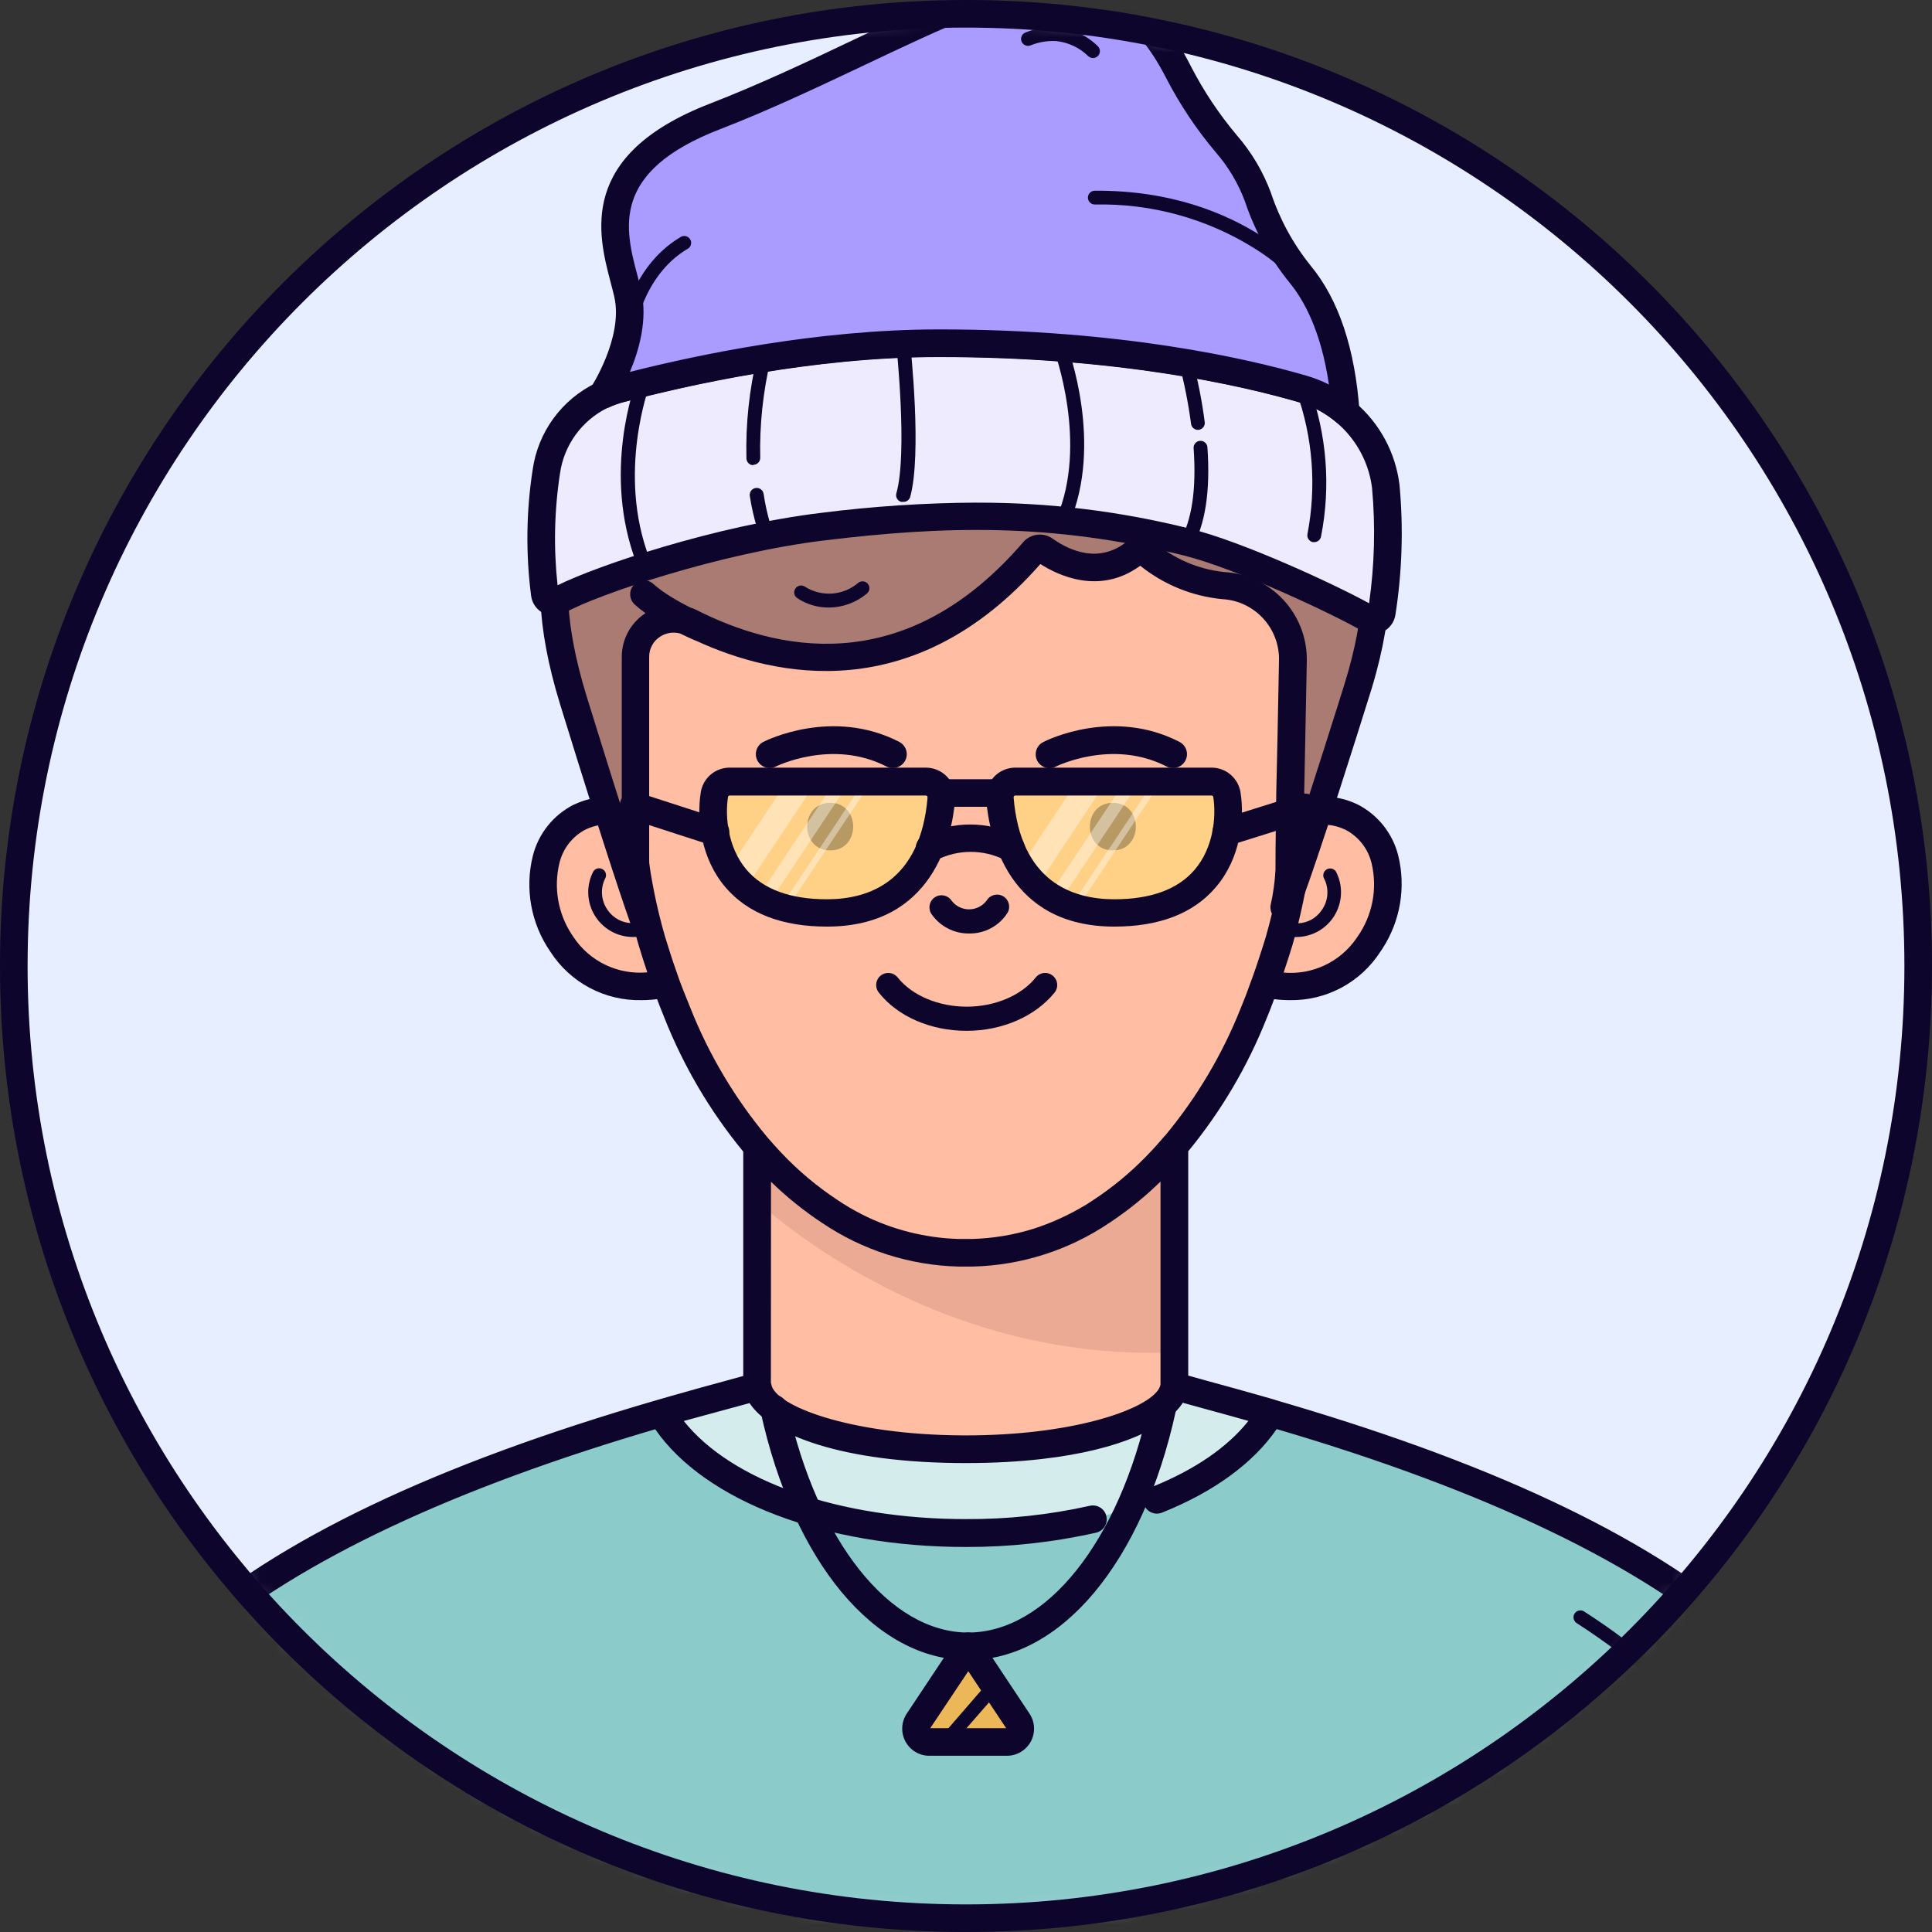
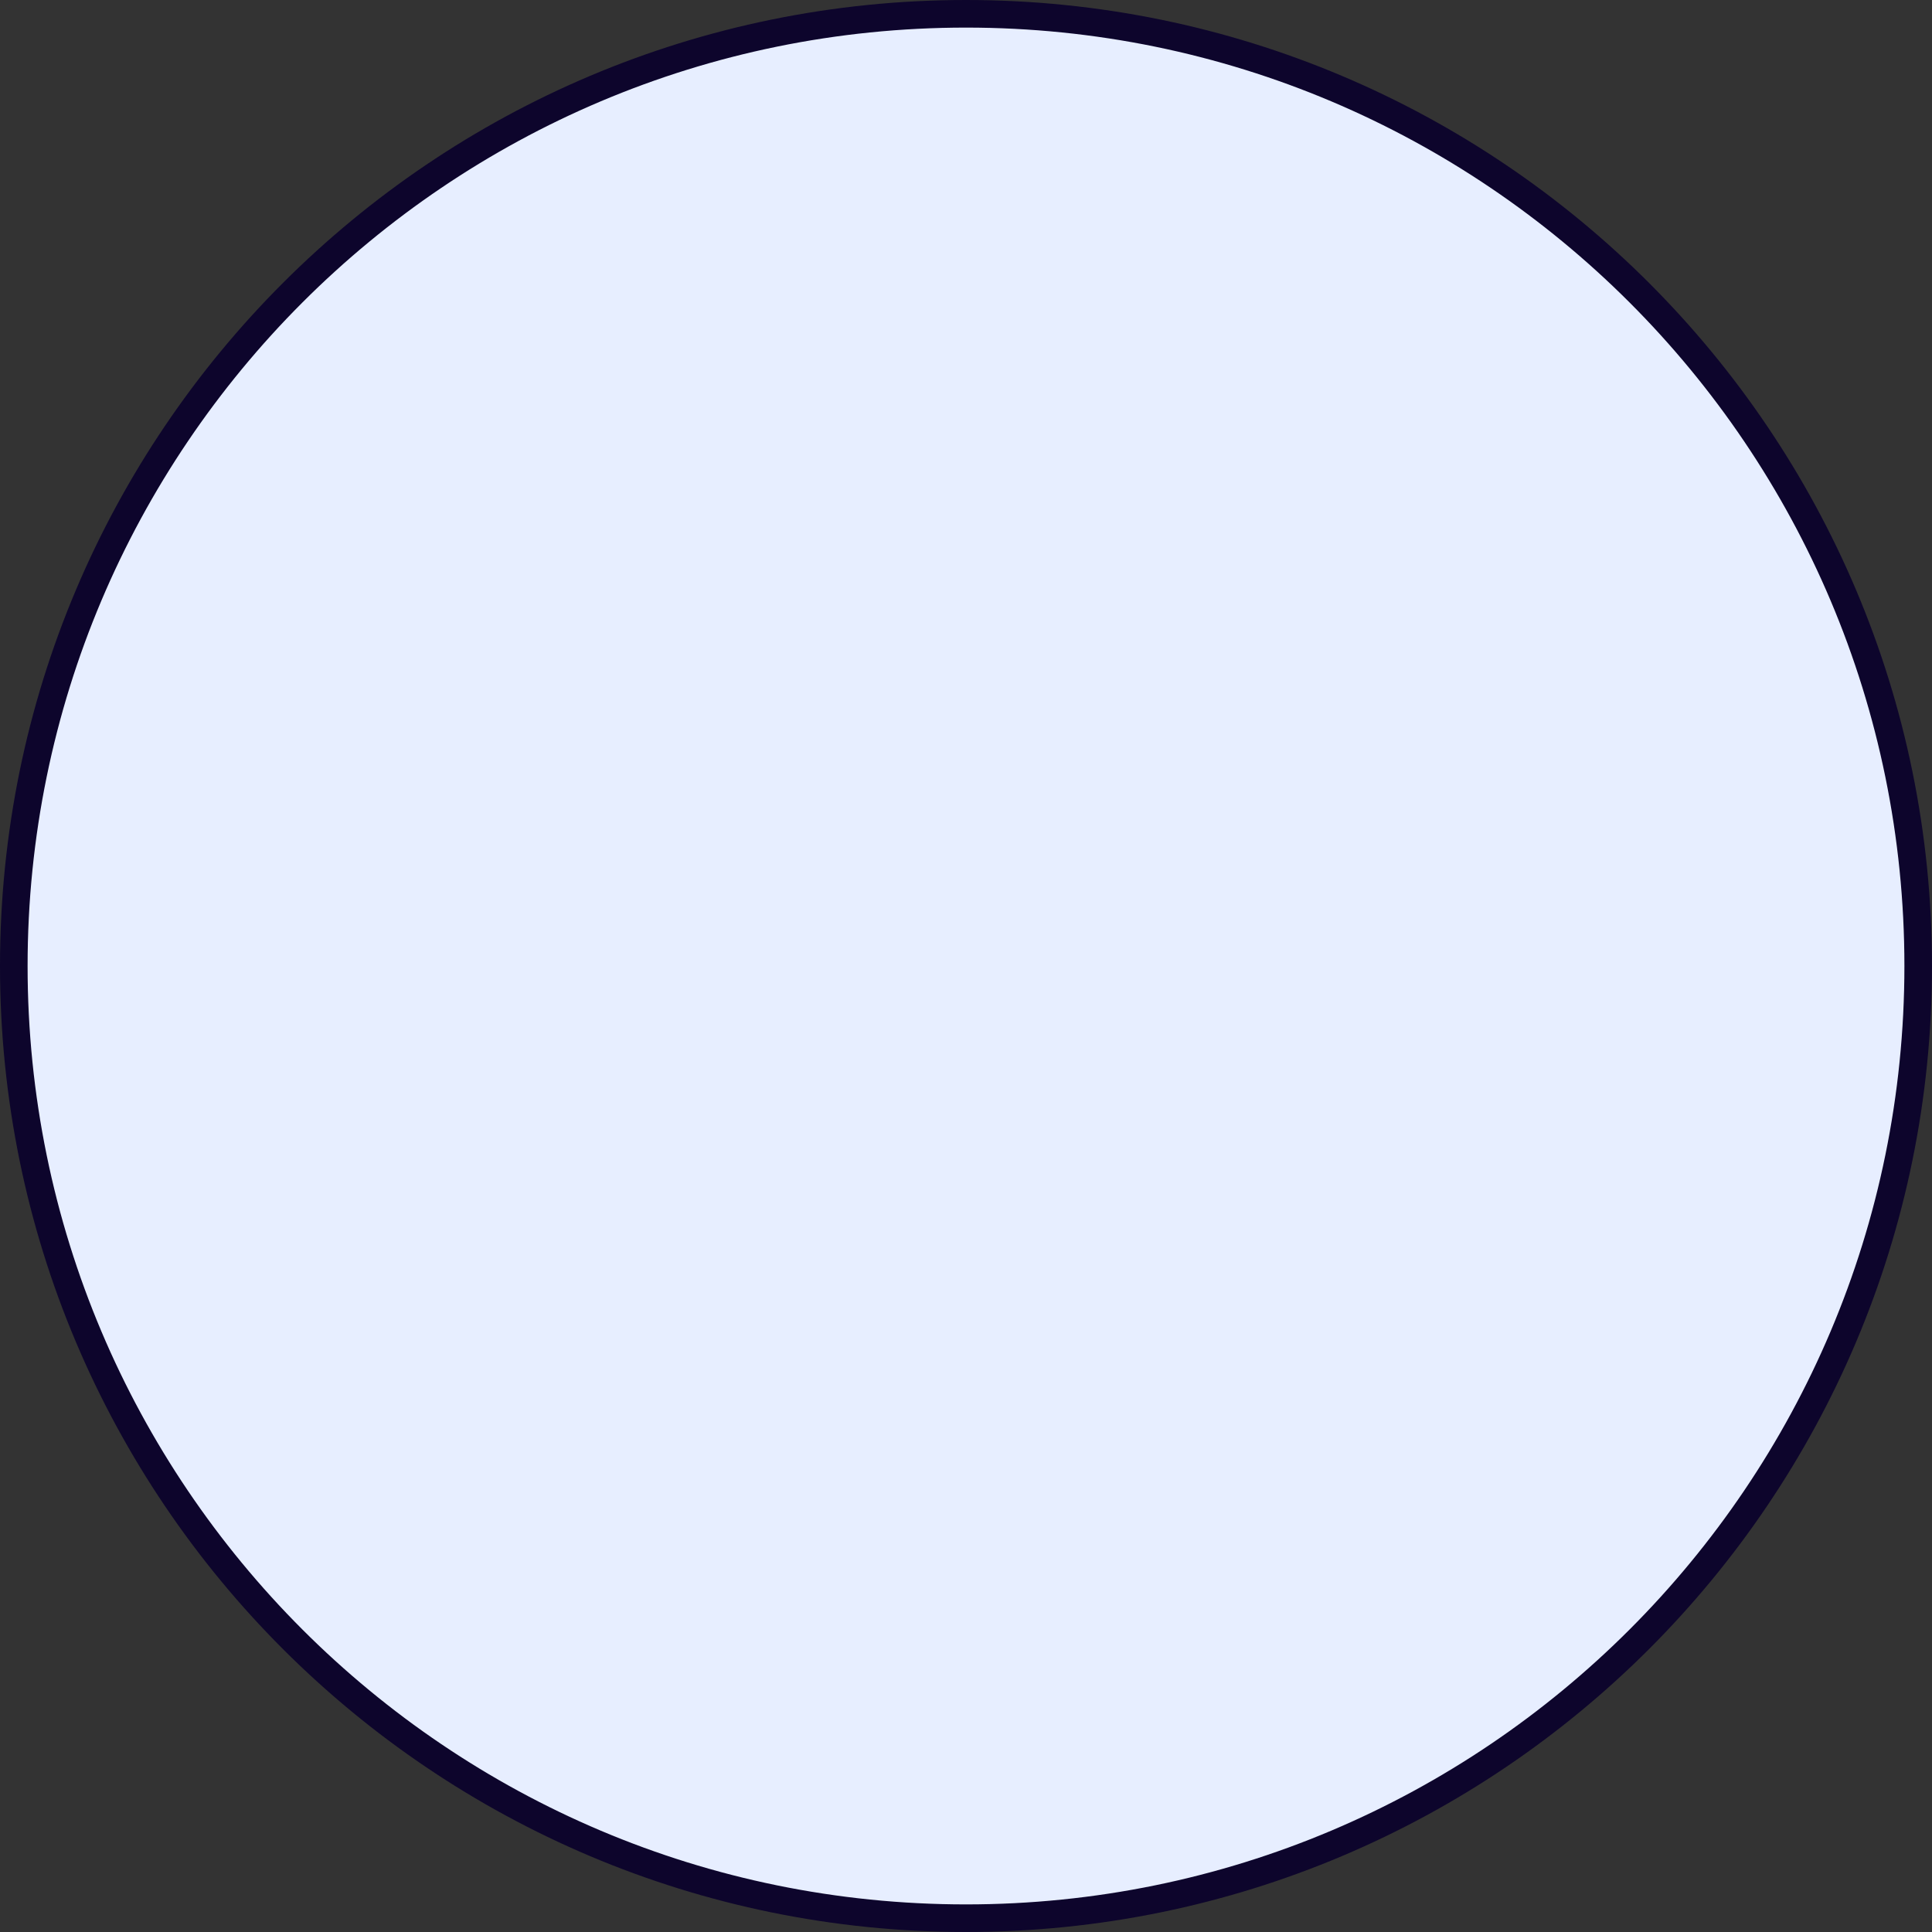
<svg xmlns="http://www.w3.org/2000/svg" width="130" height="130" viewBox="0 0 130 130" fill="none">
  <rect x="0" y="0" width="130" height="130" fill="#333333" stroke="none" />
  <path fill-rule="evenodd" clip-rule="evenodd" d="M65 129.071C100.386 129.071 129.072 100.386 129.072 65C129.072 29.614 100.386 0.929 65 0.929C29.614 0.929 0.929 29.614 0.929 65C0.929 100.386 29.614 129.071 65 129.071Z" fill="#E7EEFF" />
  <mask id="mask0" mask-type="alpha" maskUnits="userSpaceOnUse" x="0" y="0" width="130" height="130">
-     <path fill-rule="evenodd" clip-rule="evenodd" d="M65 129.071C100.386 129.071 129.072 100.386 129.072 65C129.072 29.614 100.386 0.929 65 0.929C29.614 0.929 0.929 29.614 0.929 65C0.929 100.386 29.614 129.071 65 129.071Z" fill="white" />
-   </mask>
+     </mask>
  <g mask="url(#mask0)">
    <path fill-rule="evenodd" clip-rule="evenodd" d="M87.552 54.752C87.859 51.345 88.319 41.554 84.379 35.128C79.564 27.323 71.662 25.044 64.981 25.15C58.295 25.044 50.393 27.323 45.578 35.128C41.609 41.572 42.082 51.401 42.389 54.781C42.387 54.82 42.387 54.858 42.389 54.897C42.454 55.57 42.51 55.96 42.51 55.96C42.513 56.012 42.52 56.064 42.527 56.116C42.537 56.194 42.547 56.272 42.547 56.35C42.584 56.703 42.626 57.051 42.667 57.39C42.91 59.393 43.314 61.372 43.874 63.31L44.195 64.327C44.395 64.958 44.608 65.576 44.822 66.184C44.975 66.592 45.133 67.006 45.286 67.405C45.361 67.611 45.439 67.799 45.517 67.989L45.518 67.99C45.528 68.015 45.539 68.04 45.549 68.064C45.557 68.084 45.566 68.104 45.574 68.125C46.87 71.404 48.685 74.453 50.95 77.155L50.973 77.182V93.293C51.34 95.657 57.473 97.514 64.999 97.514C72.526 97.514 78.659 95.647 79.026 93.293V77.122L79.049 77.095C81.296 74.409 83.097 71.381 84.383 68.125C84.431 68 84.478 67.885 84.525 67.771C84.575 67.65 84.624 67.531 84.671 67.405C84.805 67.066 84.936 66.717 85.066 66.369L85.067 66.368L85.136 66.184L85.141 66.168C87.402 66.681 90.363 66.194 92.118 63.514C94.421 60.004 93.381 56.137 90.921 54.967C89.868 54.46 88.66 54.383 87.552 54.752ZM78.041 78.218L78.082 78.175C78.103 78.154 78.123 78.133 78.142 78.112C78.113 78.146 78.084 78.18 78.055 78.213C76.878 79.461 75.56 80.567 74.127 81.51C72.892 82.347 71.554 83.005 70.153 83.471C71.549 83.005 72.882 82.349 74.113 81.515C75.546 80.571 76.864 79.465 78.041 78.218Z" fill="#FFBEA4" />
    <path d="M37.811 63.533C39.571 66.226 42.551 66.704 44.817 66.179C44.483 65.251 44.158 64.293 43.842 63.305C43.326 61.526 42.944 59.71 42.7 57.873C42.63 57.376 42.57 56.87 42.514 56.355C42.495 56.226 42.483 56.096 42.477 55.965C42.477 55.965 42.431 55.672 42.38 55.157C42.356 55.078 42.356 54.99 42.356 54.902C42.354 54.861 42.354 54.821 42.356 54.781C41.453 54.483 40.48 54.471 39.571 54.748C39.367 54.814 39.169 54.893 38.976 54.985C36.543 56.137 35.489 60.004 37.811 63.533Z" fill="#FFBEA4" />
    <g style="mix-blend-mode:multiply" opacity="0.15">
      <path fill-rule="evenodd" clip-rule="evenodd" d="M78.111 78.121V91.023C65.575 91.237 56.234 85.187 51.855 81.621V78.167L51.907 78.223C53.084 79.468 54.402 80.573 55.834 81.514C58.4 83.253 61.409 84.22 64.507 84.3H65.413C68.512 84.221 71.524 83.254 74.09 81.514C75.523 80.57 76.843 79.464 78.023 78.218L78.111 78.121Z" fill="#7C3830" />
    </g>
    <path d="M12.447 110.347C21.334 102.417 35.592 97.625 44.483 95.053L44.831 94.951C47.464 94.19 49.599 93.632 50.941 93.252C51.308 95.606 57.441 97.472 64.962 97.472C72.484 97.472 78.622 95.615 78.993 93.252H79.067C80.395 93.632 82.513 94.18 85.126 94.937L85.442 95.03C94.315 97.597 108.596 102.393 117.506 110.351C122.138 114.5 127.029 123.152 131.245 132.089H-1.302C2.915 123.143 7.809 114.481 12.447 110.347Z" fill="#8BCBC9" />
    <g style="mix-blend-mode:soft-light" opacity="0.4">
      <path d="M73.5 102.245C70.698 102.872 67.834 103.183 64.962 103.173C55.462 103.173 47.398 100.021 44.477 95.104L44.826 95.002C47.458 94.241 49.594 93.683 50.936 93.303V93.303C51.303 95.657 57.436 97.523 64.957 97.523C72.479 97.523 78.617 95.666 78.988 93.303H79.062C80.39 93.683 82.507 94.231 85.121 94.988L85.437 95.081C84.002 97.514 81.314 99.515 77.813 100.917" fill="white" />
    </g>
    <g style="mix-blend-mode:soft-light" opacity="0.4">
      <path d="M73.5 102.245C70.698 102.872 67.834 103.183 64.962 103.173C55.462 103.173 47.398 100.021 44.477 95.104L44.826 95.002C47.458 94.241 49.594 93.683 50.936 93.303V93.303C51.303 95.657 57.436 97.523 64.957 97.523C72.479 97.523 78.617 95.666 78.988 93.303H79.062C80.39 93.683 82.507 94.231 85.121 94.988L85.437 95.081C84.002 97.514 81.314 99.515 77.813 100.917" fill="white" />
    </g>
    <path fill-rule="evenodd" clip-rule="evenodd" d="M65.3 24.223L64.99 24.226C59.897 24.133 50.491 25.387 44.78 34.645C41.194 40.464 41.076 48.752 41.34 53.283L41.363 53.642C40.665 53.587 39.959 53.664 39.283 53.876C39.046 53.956 38.813 54.049 38.586 54.154C37.227 54.849 36.232 56.096 35.856 57.576C35.299 59.803 35.731 62.162 37.04 64.048C38.378 66.122 40.697 67.353 43.164 67.298L43.428 67.294C43.691 67.285 43.953 67.265 44.214 67.231L44.404 67.73C44.501 67.981 44.599 68.227 44.701 68.473C45.984 71.721 47.764 74.749 49.978 77.448L50.012 77.49V92.585L48.898 92.894C47.862 93.174 46.599 93.519 45.176 93.927L44.557 94.106L44.218 94.203C29.245 98.554 18.65 103.601 11.82 109.697C7.025 113.978 2.014 122.845 -2.321 132.089H132.309C125.661 117.941 120.831 112.092 118.151 109.697C111.458 103.721 101.153 98.733 86.693 94.462L85.864 94.219C85.834 94.206 85.803 94.195 85.772 94.185L85.438 94.087C84.608 93.85 83.829 93.63 83.108 93.43L81.356 92.95L79.954 92.561L79.954 77.467C82.173 74.768 83.957 71.738 85.243 68.487C85.345 68.24 85.447 67.995 85.54 67.744L85.732 67.231C86.076 67.275 86.423 67.297 86.77 67.298C89.243 67.346 91.562 66.104 92.894 64.02L93.004 63.857C94.225 61.997 94.617 59.708 94.078 57.543C93.701 56.068 92.709 54.825 91.353 54.131C91.065 53.994 90.767 53.881 90.461 53.792C89.846 53.626 89.211 53.567 88.582 53.616C88.871 49.168 88.835 40.609 85.164 34.645C79.567 25.572 70.435 24.191 65.3 24.223ZM70.144 98.168C75.434 97.558 78.539 96.014 79.588 94.389L80.869 94.742C81.445 94.899 82.079 95.072 82.769 95.264L84.003 95.61C82.601 97.379 80.391 98.897 77.526 100.049L77.454 100.078C77.174 100.208 76.974 100.471 76.927 100.78C76.876 101.115 77.011 101.451 77.279 101.657C77.548 101.864 77.908 101.907 78.218 101.771C81.69 100.376 84.328 98.448 85.904 96.16C100.05 100.314 110.484 105.333 116.916 111.076C121.05 114.767 125.439 122.255 129.332 130.232H0.649C4.532 122.276 8.927 114.766 13.069 111.076C19.352 105.477 29.457 100.558 43.149 96.45L44.088 96.171C47.436 101.006 55.519 104.093 64.986 104.093C67.933 104.101 70.872 103.779 73.747 103.132C74.247 103.017 74.56 102.52 74.445 102.02C74.331 101.52 73.834 101.207 73.334 101.321C70.598 101.932 67.802 102.232 65 102.217C56.475 102.217 49.223 99.659 46.01 95.615L50.437 94.411C51.803 96.5 56.559 98.447 64.986 98.447C66.892 98.447 68.611 98.347 70.144 98.168ZM74.624 82.299C71.908 84.129 68.724 85.144 65.45 85.224H64.47C61.204 85.137 58.031 84.119 55.324 82.29C54.09 81.477 52.936 80.548 51.879 79.517L51.871 93.034C51.884 93.073 51.894 93.113 51.902 93.154C52.123 94.568 57.105 96.541 64.746 96.584L64.976 96.585C72.032 96.585 76.884 94.942 77.901 93.566C78.004 93.425 78.067 93.287 78.088 93.154L78.088 79.505C77.026 80.544 75.866 81.48 74.624 82.299ZM64.559 26.079L65.281 26.072C70.02 26.057 78.443 27.311 83.566 35.611C87.281 41.64 86.924 51.002 86.655 54.305L86.621 54.693V54.744L87.495 54.818H87.395L86.621 54.795C86.577 55.261 86.535 55.58 86.516 55.726L86.516 55.727C86.514 55.745 86.512 55.76 86.51 55.772C86.507 55.797 86.505 55.812 86.505 55.816V55.881C86.502 55.923 86.497 55.965 86.492 56.007C86.482 56.08 86.473 56.156 86.473 56.239C86.246 58.536 85.812 60.807 85.177 63.027C84.885 63.983 84.574 64.939 84.249 65.84L84.133 66.151C84.077 66.314 84.013 66.488 83.952 66.65L83.789 67.08C83.701 67.312 83.608 67.544 83.511 67.776C82.261 70.941 80.512 73.885 78.329 76.496L78.401 76.407C78.388 76.419 78.376 76.431 78.363 76.444C78.348 76.459 78.334 76.475 78.32 76.491C77.976 76.895 77.661 77.252 77.345 77.577L77.083 77.851C76.024 78.934 74.851 79.901 73.584 80.734L73.364 80.881L73.14 81.025C71.854 81.808 70.628 82.332 69.534 82.683C68.204 83.096 66.818 83.328 65.413 83.367H64.507C62.23 83.302 60.005 82.732 57.988 81.708C57.423 81.42 56.874 81.097 56.345 80.739C54.975 79.834 53.713 78.775 52.585 77.582C52.301 77.28 51.995 76.946 51.656 76.551C49.455 73.923 47.691 70.957 46.433 67.767C46.34 67.54 46.247 67.312 46.154 67.075C45.992 66.68 45.834 66.272 45.69 65.877L45.651 65.765L45.651 65.765L45.65 65.764L45.65 65.762C45.65 65.761 45.649 65.761 45.649 65.76C45.528 65.412 45.405 65.062 45.286 64.708L45.072 64.053C44.966 63.718 44.859 63.384 44.757 63.05C44.209 61.161 43.814 59.231 43.573 57.279C43.531 56.944 43.489 56.601 43.452 56.253C43.42 56.132 43.42 56.016 43.42 55.895C43.422 55.873 43.422 55.852 43.42 55.83L43.313 54.916L43.313 54.79C43.313 54.719 43.305 54.648 43.288 54.582C43.021 51.553 42.532 41.82 46.354 35.62C51.429 27.388 59.749 26.079 64.559 26.079ZM88.567 55.518L88.432 55.54L88.383 55.956L88.367 56.062C88.353 56.145 88.347 56.242 88.341 56.337L88.338 56.381C88.337 56.399 88.336 56.416 88.335 56.434C88.146 58.354 87.819 60.257 87.357 62.128C87.981 62.1 88.564 61.782 88.924 61.258C89.371 60.645 89.445 59.837 89.115 59.154C88.975 58.939 89.036 58.651 89.252 58.511C89.467 58.372 89.755 58.433 89.895 58.648C90.376 59.574 90.343 60.683 89.809 61.58C89.275 62.476 88.315 63.032 87.271 63.05C87.22 63.053 87.168 63.055 87.116 63.055L86.97 63.579C86.778 64.206 86.579 64.829 86.373 65.443C88.294 65.614 90.156 64.741 91.253 63.162L91.339 63.036C92.353 61.598 92.7 59.793 92.29 58.082C92.058 57.12 91.424 56.303 90.549 55.84C90.357 55.746 90.156 55.67 89.95 55.612C89.55 55.5 89.134 55.463 88.722 55.5L88.567 55.518ZM39.859 55.635C40.195 55.528 40.546 55.473 40.895 55.472L41.043 55.474C41.197 55.479 41.35 55.494 41.502 55.519L41.539 55.842C41.548 55.911 41.556 55.967 41.564 56.01L41.575 56.13C41.576 56.141 41.578 56.153 41.579 56.164C41.582 56.188 41.586 56.212 41.589 56.236C41.599 56.311 41.609 56.382 41.609 56.443C41.665 56.958 41.725 57.465 41.795 57.961C41.792 57.974 41.792 57.986 41.795 57.998C41.976 59.385 42.236 60.76 42.573 62.116C41.907 62.121 41.277 61.797 40.894 61.244C40.452 60.63 40.379 59.824 40.704 59.141C40.843 58.926 40.782 58.64 40.569 58.5C40.466 58.432 40.339 58.407 40.218 58.433C40.097 58.458 39.991 58.531 39.924 58.635C39.437 59.566 39.47 60.682 40.01 61.584C40.55 62.485 41.52 63.04 42.57 63.05C42.652 63.051 42.733 63.048 42.815 63.042L42.815 63.041L42.876 63.036C42.856 63.038 42.835 63.04 42.815 63.042C42.864 63.218 42.913 63.394 42.965 63.57C43.155 64.201 43.35 64.819 43.554 65.427C41.577 65.611 39.661 64.687 38.572 63.027L38.474 62.881C37.544 61.463 37.242 59.721 37.644 58.068C37.876 57.102 38.514 56.282 39.394 55.821C39.545 55.749 39.7 55.687 39.859 55.635Z" fill="#0D052C" />
    <path fill-rule="evenodd" clip-rule="evenodd" d="M112.018 112.533C110.317 111.031 108.504 109.66 106.595 108.434C106.456 108.343 106.279 108.334 106.131 108.41C105.983 108.485 105.886 108.634 105.878 108.8C105.869 108.965 105.95 109.123 106.089 109.214C107.958 110.415 109.734 111.756 111.4 113.225C111.484 113.302 111.593 113.344 111.707 113.346C111.84 113.346 111.967 113.288 112.055 113.188C112.225 112.997 112.209 112.704 112.018 112.533ZM42.876 63.036C42.856 63.038 42.835 63.04 42.815 63.042L42.815 63.041L42.876 63.036Z" fill="#0D052C" />
    <path d="M65.143 111.703C58.885 111.703 53.402 105.138 51.178 94.988C51.069 94.487 51.387 93.992 51.888 93.883C52.389 93.774 52.884 94.092 52.993 94.594C54.989 103.717 59.874 109.85 65.143 109.85C70.413 109.85 75.297 103.717 77.294 94.594C77.403 94.092 77.897 93.774 78.399 93.883C78.9 93.992 79.218 94.487 79.109 94.988C76.885 105.138 71.388 111.703 65.143 111.703Z" fill="#0D052C" />
    <path fill-rule="evenodd" clip-rule="evenodd" d="M67.758 117.214H62.53C62.2 117.213 61.897 117.031 61.742 116.739C61.587 116.448 61.604 116.096 61.787 115.821L65.144 110.77L68.501 115.821C68.687 116.095 68.706 116.45 68.55 116.742C68.394 117.034 68.089 117.216 67.758 117.214V117.214Z" fill="#EBB759" />
    <path fill-rule="evenodd" clip-rule="evenodd" d="M60.925 117.18C61.242 117.772 61.858 118.141 62.53 118.142H67.757C68.429 118.141 69.045 117.772 69.363 117.18C69.68 116.588 69.646 115.87 69.276 115.31L65.919 110.259C65.747 109.998 65.456 109.841 65.144 109.841C64.831 109.841 64.54 109.998 64.368 110.259L61.011 115.31C60.641 115.87 60.607 116.588 60.925 117.18ZM67.702 116.285H62.595L65.153 112.45L67.702 116.285Z" fill="#0D052C" />
    <path d="M64.112 116.661L66.921 113.444Z" fill="#F9F9F9" />
    <path d="M64.113 117.126C64 117.125 63.891 117.084 63.806 117.009C63.613 116.841 63.592 116.548 63.76 116.355L66.546 113.137C66.715 112.944 67.009 112.924 67.203 113.093C67.396 113.262 67.416 113.557 67.247 113.75L64.438 116.968C64.355 117.062 64.238 117.119 64.113 117.126Z" fill="#0D052C" />
    <path fill-rule="evenodd" clip-rule="evenodd" d="M91.325 46.35C87.328 59.118 86.441 61.063 86.441 61.063H86.418C86.605 60.233 86.72 59.388 86.761 58.538C86.761 58.162 86.761 56.806 86.794 55C86.822 52.994 86.915 48.741 86.998 44.41C87.032 41.751 84.963 39.539 82.309 39.395C80.384 39.199 78.564 38.421 77.09 37.167C76.885 36.999 76.59 36.999 76.385 37.167C73.882 39.186 71.278 37.71 70.27 37.009C70.035 36.844 69.714 36.884 69.527 37.102C61.17 46.852 51.959 44.67 46.503 41.926C45.707 41.519 44.756 41.555 43.993 42.021C43.23 42.487 42.763 43.316 42.761 44.21V57.823C42.765 59.267 42.977 60.702 43.392 62.085C43.012 61.036 41.795 57.53 38.583 47.126C35.23 36.257 39.321 33.132 40.375 32.529C40.52 32.448 40.62 32.303 40.644 32.139C40.987 29.715 44.182 12.128 64.049 18.874C64.617 19.066 65.24 19.002 65.757 18.697C68.687 16.933 78.975 11.798 83.117 23.61C83.24 23.965 83.582 24.197 83.957 24.181C85.35 24.12 88.646 24.561 88.567 30.031C88.565 30.294 88.698 30.54 88.92 30.681C90.271 31.563 94.747 35.416 91.325 46.35Z" fill="#A97B73" />
    <path fill-rule="evenodd" clip-rule="evenodd" d="M77.407 15.698C80.364 16.766 82.574 19.306 83.967 23.252C85.352 23.181 86.707 23.67 87.728 24.608C88.912 25.764 89.506 27.561 89.487 29.956L89.64 30.061C91.363 31.283 95.566 35.526 92.308 46.29L92.203 46.629L91.309 49.472C88.098 59.626 87.321 61.377 87.287 61.453C87.135 61.786 86.802 61.998 86.437 61.997C86.151 61.997 85.88 61.87 85.699 61.648C85.517 61.43 85.445 61.141 85.504 60.864C85.675 60.1 85.782 59.324 85.824 58.542L85.83 57.037C85.835 56.481 85.843 55.797 85.857 55L85.857 54.732C85.862 53.879 85.89 52.697 85.922 51.317L85.922 51.316C85.937 50.664 85.953 49.966 85.968 49.238L86.061 44.405C86.091 42.237 84.405 40.431 82.24 40.315C80.221 40.12 78.304 39.339 76.724 38.067C73.985 40.078 71.153 38.694 70.006 37.951C61.51 47.61 52.142 45.56 46.845 43.118L46.813 43.107L46.702 43.062C46.551 42.998 46.205 42.845 45.761 42.626C45.323 42.507 44.85 42.572 44.456 42.817C43.968 43.11 43.673 43.641 43.681 44.21V57.823C43.684 59.177 43.885 60.523 44.275 61.82C44.419 62.301 44.153 62.81 43.676 62.967C43.584 62.999 43.486 63.016 43.388 63.018C43.026 63.017 42.7 62.805 42.55 62.481L42.52 62.41C42.143 61.38 40.934 57.903 37.788 47.715L37.692 47.404C34.312 36.447 38.207 32.793 39.748 31.823L39.781 31.621C40.154 29.412 41.8 22.208 47.697 18.563C52.019 15.907 57.619 15.717 64.342 17.996C64.65 18.103 64.989 18.069 65.27 17.903L65.621 17.697C67.883 16.397 72.876 14.066 77.407 15.698ZM66.24 19.496C65.489 19.943 64.579 20.038 63.752 19.756C57.577 17.657 52.507 17.792 48.681 20.146C43.049 23.61 41.768 30.852 41.568 32.273C41.512 32.694 41.273 33.067 40.917 33.294L40.761 33.389C39.836 33.977 36.394 36.863 39.474 46.856L40.907 51.463C41.248 52.551 41.557 53.532 41.838 54.415V44.201C41.836 43.01 42.439 41.903 43.435 41.258C43.179 41.074 42.935 40.881 42.715 40.681C42.331 40.338 42.297 39.747 42.641 39.363C42.984 38.978 43.575 38.945 43.959 39.288C44.645 39.909 45.663 40.483 46.431 40.87C46.563 40.913 46.692 40.964 46.819 41.023L47.291 41.256C52.997 44.016 61.251 45.316 68.845 36.484C69.345 35.905 70.203 35.801 70.828 36.243L70.95 36.328C72.025 37.058 73.974 37.934 75.828 36.438C76.09 36.24 76.41 36.134 76.738 36.136C77.077 36.138 77.405 36.256 77.667 36.47C78.991 37.602 80.628 38.307 82.361 38.49C85.514 38.661 87.971 41.289 87.932 44.447L87.758 53.334C87.749 53.799 87.742 54.22 87.737 54.587L88.215 53.121C88.723 51.554 89.324 49.674 90.032 47.422L90.448 46.095C93.565 36.142 89.936 32.536 88.542 31.566L88.419 31.484C87.927 31.169 87.633 30.62 87.644 30.035C87.672 28.132 87.268 26.757 86.446 25.959C85.871 25.439 85.132 25.145 84.365 25.123L84.384 25.122L84.364 25.123L84.365 25.123C83.313 25.194 82.287 25.474 81.344 25.945C81.224 25.998 81.094 26.025 80.963 26.024C80.527 26.022 80.151 25.716 80.059 25.29C79.968 24.864 80.185 24.431 80.582 24.25C81.157 23.992 81.682 23.801 82.147 23.659C80.943 20.396 79.145 18.31 76.789 17.444C72.759 15.995 68.07 18.372 66.24 19.496ZM58.338 39.934C58.529 39.771 58.556 39.486 58.399 39.29C58.242 39.095 57.959 39.059 57.758 39.209C56.753 40.079 55.299 40.19 54.174 39.483L54.124 39.453C53.921 39.343 53.663 39.4 53.526 39.593C53.377 39.801 53.426 40.092 53.635 40.24C54.269 40.662 55.014 40.885 55.776 40.881C56.714 40.874 57.621 40.539 58.338 39.934ZM84.649 35.147C84.811 35.347 84.78 35.64 84.58 35.802C84.016 36.278 83.303 36.541 82.565 36.544C81.962 36.547 81.373 36.37 80.87 36.038C80.719 35.949 80.632 35.782 80.644 35.607C80.656 35.432 80.765 35.279 80.927 35.211C81.089 35.143 81.275 35.172 81.409 35.286C82.225 35.786 83.27 35.702 83.995 35.077C84.195 34.916 84.488 34.947 84.649 35.147ZM64.662 28.099C63.701 28.879 62.684 28.373 62.164 28.002C61.85 27.783 61.421 27.837 61.17 28.127C60.126 29.32 59.16 29.891 56.992 29.427C56.736 29.374 56.485 29.54 56.432 29.796C56.38 30.052 56.545 30.303 56.802 30.356C57.309 30.468 57.828 30.527 58.348 30.532C59.689 30.55 60.958 29.927 61.765 28.856C62.359 29.237 63.854 29.961 65.247 28.823C65.376 28.719 65.44 28.553 65.414 28.389C65.388 28.225 65.277 28.087 65.122 28.027C64.967 27.967 64.791 27.995 64.662 28.099ZM51.629 23.452C51.886 23.471 52.078 23.694 52.059 23.951C52.04 24.207 51.816 24.399 51.56 24.38C50.232 24.357 49.044 25.202 48.63 26.465C48.562 26.647 48.388 26.767 48.194 26.767C48.14 26.767 48.087 26.757 48.036 26.739C47.795 26.651 47.67 26.386 47.757 26.145C48.304 24.485 49.883 23.387 51.629 23.452ZM78.228 22.672C78.466 22.579 78.585 22.311 78.493 22.073C77.796 20.472 76.124 19.526 74.393 19.751C74.271 19.764 74.158 19.825 74.081 19.921C74.003 20.017 73.967 20.14 73.98 20.262C74.007 20.515 74.233 20.7 74.486 20.675C75.802 20.507 77.074 21.212 77.629 22.416C77.698 22.595 77.87 22.713 78.061 22.713C78.119 22.711 78.176 22.697 78.228 22.672Z" fill="#0D052C" />
    <path d="M65.042 69.362C62.628 69.362 60.399 68.401 59.132 66.786C58.951 66.558 58.905 66.252 59.012 65.982C59.118 65.712 59.361 65.519 59.648 65.476C59.935 65.433 60.223 65.546 60.404 65.773C61.37 66.985 63.148 67.737 65.047 67.737C66.946 67.737 68.724 66.985 69.69 65.773C69.871 65.546 70.159 65.433 70.446 65.476C70.733 65.519 70.976 65.712 71.082 65.982C71.189 66.252 71.143 66.558 70.962 66.786C69.671 68.378 67.461 69.362 65.042 69.362Z" fill="#0D052C" />
    <path d="M65.21 62.812C64.196 62.825 63.242 62.33 62.67 61.493C62.427 61.116 62.535 60.613 62.912 60.37C63.289 60.126 63.792 60.234 64.035 60.611C64.318 60.979 64.757 61.192 65.22 61.188C65.684 61.183 66.118 60.961 66.394 60.588C66.627 60.203 67.128 60.081 67.513 60.314C67.897 60.547 68.02 61.048 67.787 61.433C67.225 62.308 66.25 62.83 65.21 62.812V62.812Z" fill="#0D052C" />
    <path d="M55.861 57.223C57.922 57.223 57.927 54.02 55.861 54.02C53.795 54.02 53.795 57.223 55.861 57.223Z" fill="#0D052C" />
    <path d="M74.883 57.223C76.94 57.223 76.944 54.02 74.883 54.02C72.821 54.02 72.817 57.223 74.883 57.223Z" fill="#0D052C" />
    <path d="M60.069 51.675C59.921 51.676 59.774 51.641 59.642 51.573C55.988 49.693 52.214 51.573 52.214 51.573C51.757 51.808 51.197 51.628 50.962 51.172C50.728 50.715 50.907 50.155 51.364 49.92C51.55 49.827 56.007 47.599 60.51 49.92C60.892 50.116 61.09 50.547 60.99 50.964C60.889 51.381 60.517 51.675 60.088 51.675H60.069Z" fill="#0D052C" />
-     <path d="M78.915 51.675C78.768 51.675 78.623 51.64 78.493 51.573C74.834 49.693 71.064 51.573 71.064 51.573C70.767 51.736 70.406 51.725 70.12 51.544C69.834 51.362 69.67 51.04 69.69 50.703C69.711 50.365 69.913 50.065 70.219 49.92C70.405 49.823 74.862 47.599 79.365 49.92C79.752 50.118 79.95 50.557 79.842 50.978C79.734 51.398 79.349 51.688 78.915 51.675Z" fill="#0D052C" />
    <g opacity="0.7">
      <path fill-rule="evenodd" clip-rule="evenodd" d="M63.342 53.718C63.137 56.104 62.032 61.425 55.644 61.425C54.74 61.435 53.839 61.334 52.96 61.123C52.818 61.089 52.678 61.052 52.542 61.012C52.28 60.933 52.022 60.839 51.772 60.729C51.515 60.621 51.265 60.497 51.024 60.357C50.723 60.182 50.439 59.98 50.174 59.754C49.733 59.383 49.353 58.946 49.046 58.458V58.458C48.153 56.963 47.807 55.204 48.066 53.481C48.145 52.968 48.587 52.588 49.106 52.59H62.292C62.585 52.589 62.864 52.71 63.063 52.924C63.263 53.139 63.364 53.426 63.342 53.718V53.718Z" fill="#FFD87A" />
      <path fill-rule="evenodd" clip-rule="evenodd" d="M74.977 61.42C74.135 61.429 73.296 61.321 72.484 61.1C72.34 61.063 72.2 61.016 72.07 60.97C71.813 60.883 71.562 60.779 71.318 60.659C71.066 60.542 70.823 60.403 70.594 60.246C70.304 60.056 70.03 59.842 69.777 59.605C69.353 59.206 68.983 58.754 68.677 58.258C67.865 56.872 67.388 55.316 67.284 53.713C67.26 53.421 67.36 53.132 67.56 52.917C67.759 52.701 68.04 52.579 68.333 52.58H81.519C82.038 52.579 82.48 52.958 82.559 53.472C82.902 55.71 82.401 61.42 74.977 61.42Z" fill="#FFD87A" />
    </g>
    <g opacity="0.49">
      <g style="mix-blend-mode:soft-light" opacity="0.8">
        <path d="M54.942 52.58L50.174 59.754C49.733 59.383 49.352 58.946 49.046 58.458V58.458L52.946 52.59L54.942 52.58Z" fill="white" />
      </g>
      <g style="mix-blend-mode:soft-light" opacity="0.8">
        <path d="M57.184 52.58L51.771 60.724C51.514 60.616 51.264 60.492 51.023 60.352L56.186 52.58L57.184 52.58Z" fill="white" />
      </g>
      <g style="mix-blend-mode:soft-light" opacity="0.8">
        <path d="M58.643 52.58L52.96 61.118C52.818 61.084 52.678 61.047 52.542 61.007L58.146 52.58H58.643Z" fill="white" />
      </g>
    </g>
    <g opacity="0.49">
      <g style="mix-blend-mode:soft-light" opacity="0.8">
        <path d="M74.442 52.58L69.8 59.605C69.375 59.206 69.005 58.754 68.699 58.258L72.474 52.58H74.442Z" fill="white" />
      </g>
      <g style="mix-blend-mode:soft-light" opacity="0.8">
        <path d="M76.685 52.58L71.318 60.659C71.066 60.542 70.823 60.403 70.594 60.246L75.701 52.58L76.685 52.58Z" fill="white" />
      </g>
      <g style="mix-blend-mode:soft-light" opacity="0.8">
        <path d="M78.143 52.58L72.484 61.1C72.34 61.063 72.2 61.016 72.07 60.97L77.642 52.58H78.143Z" fill="white" />
      </g>
    </g>
    <path fill-rule="evenodd" clip-rule="evenodd" d="M48.822 59.712C50.322 61.462 52.616 62.349 55.643 62.349C62.77 62.349 64.056 56.364 64.269 53.792C64.313 53.241 64.125 52.697 63.751 52.291C63.376 51.884 62.849 51.653 62.296 51.652H49.106C48.128 51.646 47.294 52.36 47.151 53.328C46.868 55.139 47.156 57.766 48.822 59.712ZM48.985 53.63C48.994 53.57 49.045 53.527 49.105 53.528H62.296C62.331 53.529 62.364 53.544 62.389 53.569C62.41 53.592 62.42 53.622 62.416 53.653C61.934 59.322 58.465 60.51 55.643 60.51C53.182 60.51 51.362 59.842 50.234 58.523C48.985 57.056 48.776 54.971 48.985 53.63Z" fill="#0D052C" />
-     <path fill-rule="evenodd" clip-rule="evenodd" d="M66.355 53.792C66.573 56.364 67.85 62.349 74.981 62.349C78.008 62.349 80.306 61.462 81.797 59.712C83.473 57.766 83.756 55.139 83.473 53.323C83.324 52.36 82.493 51.65 81.518 51.652H68.328C67.774 51.65 67.245 51.88 66.87 52.288C66.495 52.694 66.308 53.24 66.355 53.792ZM68.235 53.569C68.258 53.542 68.293 53.526 68.328 53.528H81.519C81.579 53.527 81.63 53.57 81.639 53.63C81.848 54.971 81.644 57.056 80.386 58.523C79.257 59.842 77.438 60.51 74.981 60.51C72.154 60.51 68.667 59.322 68.203 53.653C68.201 53.622 68.213 53.591 68.235 53.569Z" fill="#0D052C" />
    <path d="M48.141 56.917C48.043 56.914 47.946 56.899 47.853 56.87L42.346 55.087C41.858 54.93 41.59 54.406 41.747 53.917C41.905 53.429 42.429 53.161 42.917 53.319L48.424 55.101C48.864 55.238 49.137 55.676 49.066 56.131C48.995 56.586 48.601 56.921 48.141 56.917V56.917Z" fill="#0D052C" />
    <path d="M82.511 56.917C82.051 56.919 81.66 56.584 81.59 56.129C81.52 55.675 81.793 55.238 82.232 55.102L87.525 53.44C88.015 53.286 88.537 53.558 88.691 54.048C88.844 54.537 88.572 55.059 88.082 55.213L82.79 56.87C82.7 56.902 82.606 56.917 82.511 56.917V56.917Z" fill="#0D052C" />
    <path d="M68.054 57.98C67.903 57.981 67.755 57.944 67.622 57.873C66.175 57.136 64.463 57.136 63.016 57.873C62.727 58.039 62.371 58.038 62.083 57.87C61.794 57.703 61.617 57.394 61.618 57.06C61.619 56.727 61.798 56.419 62.088 56.253C64.09 55.22 66.469 55.22 68.472 56.253C68.845 56.455 69.034 56.884 68.931 57.295C68.829 57.707 68.46 57.997 68.035 57.999L68.054 57.98Z" fill="#0D052C" />
    <path d="M67.273 54.289H63.309C62.796 54.289 62.38 53.873 62.38 53.36C62.38 52.847 62.796 52.432 63.309 52.432H67.273C67.786 52.432 68.202 52.847 68.202 53.36C68.202 53.873 67.786 54.289 67.273 54.289Z" fill="#0D052C" />
    <path fill-rule="evenodd" clip-rule="evenodd" d="M92.972 41.201C92.944 41.399 92.817 41.569 92.636 41.655C92.456 41.741 92.243 41.731 92.072 41.628C90.321 40.588 83.51 37.37 79.856 36.469C71.36 34.376 64.14 34.376 55.324 35.448C48.104 36.321 39.728 39.2 37.551 40.421C37.374 40.518 37.16 40.521 36.981 40.427C36.801 40.334 36.681 40.157 36.659 39.956C36.312 37.216 36.346 34.441 36.761 31.711C37.078 29.478 38.489 27.551 40.522 26.576V26.576C40.903 26.384 41.301 26.229 41.711 26.111C46.451 24.862 54.711 23.056 63.105 23.047C75.005 23.047 83.334 24.867 87.647 26.125C88.715 26.435 89.704 26.968 90.549 27.69C92.045 28.95 93.007 30.73 93.242 32.672C93.502 35.515 93.412 38.379 92.972 41.201Z" fill="#A99BFF" />
    <g style="mix-blend-mode:soft-light" opacity="0.8">
      <path d="M92.972 41.201C92.944 41.399 92.817 41.569 92.636 41.655C92.456 41.741 92.243 41.731 92.072 41.628C90.321 40.588 83.51 37.37 79.856 36.469C71.36 34.376 64.14 34.376 55.324 35.448C48.104 36.321 39.728 39.2 37.551 40.421C37.374 40.518 37.16 40.521 36.981 40.427C36.801 40.334 36.681 40.157 36.659 39.956C36.312 37.216 36.346 34.441 36.761 31.711C37.078 29.478 38.489 27.551 40.522 26.576V26.576C40.903 26.384 41.301 26.229 41.711 26.111C46.451 24.862 54.711 23.056 63.105 23.047C75.005 23.047 83.334 24.867 87.647 26.125C88.715 26.435 89.704 26.968 90.549 27.69C92.045 28.95 93.007 30.73 93.242 32.672C93.502 35.515 93.412 38.379 92.972 41.201Z" fill="white" />
    </g>
    <path fill-rule="evenodd" clip-rule="evenodd" d="M91.598 42.426C91.833 42.568 92.103 42.644 92.378 42.645C92.606 42.652 92.832 42.609 93.042 42.519C93.501 42.298 93.822 41.863 93.896 41.359C94.347 38.471 94.439 35.54 94.17 32.63C93.907 30.459 92.832 28.469 91.161 27.059C90.215 26.252 89.107 25.657 87.911 25.313C83.914 24.148 75.403 22.198 63.221 22.198H63.109C54.446 22.207 45.838 24.143 41.478 25.294C41.027 25.41 40.588 25.565 40.164 25.759H40.123C37.807 26.867 36.2 29.061 35.842 31.604C35.406 34.42 35.372 37.284 35.74 40.11C35.811 40.609 36.123 41.041 36.575 41.266C37.026 41.49 37.56 41.478 38.001 41.233C40.206 39.994 48.493 37.212 55.435 36.367C63.527 35.383 70.742 35.179 79.633 37.37C83.18 38.248 89.847 41.391 91.598 42.426ZM80.075 35.574C75.388 34.398 70.574 33.81 65.742 33.823V33.819C62.22 33.837 58.702 34.07 55.207 34.515C48.146 35.374 40.239 38.039 37.518 39.381C37.244 36.877 37.298 34.349 37.681 31.859C37.95 29.945 39.152 28.288 40.889 27.439H40.926C41.256 27.28 41.602 27.154 41.957 27.063C46.228 25.935 54.66 24.027 63.109 24.027H63.221C75.172 24.027 83.492 25.93 87.392 27.068C90.038 27.832 91.976 30.097 92.322 32.83C92.557 35.416 92.49 38.021 92.123 40.593C89.801 39.316 83.603 36.442 80.075 35.574Z" fill="#0D052C" />
    <path fill-rule="evenodd" clip-rule="evenodd" d="M90.553 27.736C89.708 27.015 88.719 26.481 87.651 26.172C83.338 24.914 75.009 23.084 63.109 23.094C54.752 23.094 46.455 24.909 41.715 26.158C41.305 26.275 40.907 26.431 40.526 26.622V26.622C40.526 26.622 42.955 22.964 42.254 19.802C41.552 16.64 39.004 11.37 48.099 7.86C57.194 4.35 66.489 -1.425 70.881 -1.096C74.558 -0.803 77.131 0.599 79.313 4.875C80.199 6.588 81.273 8.196 82.516 9.671C83.433 10.726 84.153 11.937 84.643 13.246C85.271 15.134 86.234 16.894 87.484 18.441C88.803 20.02 90.21 22.843 90.553 27.736Z" fill="#A99BFF" />
    <path fill-rule="evenodd" clip-rule="evenodd" d="M89.954 28.442C90.121 28.585 90.333 28.664 90.553 28.665C90.696 28.679 90.84 28.662 90.975 28.614C91.309 28.445 91.509 28.091 91.481 27.718C91.18 23.451 90.075 20.155 88.194 17.88C87.014 16.416 86.107 14.752 85.515 12.967C84.991 11.553 84.216 10.244 83.226 9.105C82.025 7.678 80.988 6.12 80.134 4.462C77.961 0.186 75.301 -1.69 70.951 -2.038C67.91 -2.28 63.048 0.019 57.421 2.684C54.26 4.193 51.01 5.715 47.76 6.978C38.841 10.429 40.244 15.779 41.085 18.984L41.088 18.994L41.093 19.015C41.184 19.36 41.27 19.687 41.339 19.992C41.947 22.718 39.769 26.06 39.746 26.093C39.567 26.373 39.551 26.727 39.704 27.021C39.947 27.451 40.476 27.624 40.925 27.421C41.256 27.262 41.601 27.136 41.956 27.045C46.227 25.916 54.659 24.008 63.109 24.008H63.22C75.171 24.008 83.491 25.912 87.391 27.049C88.335 27.324 89.21 27.799 89.954 28.442ZM87.911 25.28C83.913 24.115 75.403 22.165 63.22 22.165H63.108C55.011 22.174 46.961 23.864 42.383 25.025C43.005 23.558 43.581 21.51 43.154 19.579C43.096 19.319 43.024 19.044 42.949 18.758C42.927 18.677 42.906 18.594 42.884 18.511C42.067 15.414 41.05 11.556 48.432 8.701C51.725 7.427 54.977 5.889 58.129 4.398L58.22 4.355C63.373 1.908 68.253 -0.399 70.802 -0.195C73.945 0.056 76.327 1.059 78.481 5.274C79.399 7.049 80.512 8.715 81.801 10.242C82.644 11.211 83.308 12.322 83.76 13.525C84.425 15.519 85.443 17.377 86.764 19.012C87.725 20.173 88.895 22.267 89.42 25.875C88.937 25.629 88.431 25.43 87.911 25.28Z" fill="#0D052C" />
    <path d="M43.266 38.211C43.075 38.21 42.904 38.092 42.835 37.913C40.49 31.817 42.737 25.842 42.835 25.582C42.927 25.342 43.196 25.223 43.436 25.315C43.676 25.407 43.795 25.677 43.703 25.916C43.703 25.972 41.488 31.827 43.703 37.579C43.746 37.694 43.743 37.822 43.692 37.934C43.642 38.047 43.549 38.135 43.434 38.178C43.38 38.198 43.324 38.209 43.266 38.211Z" fill="#0D052C" />
    <path d="M51.4 35.913C51.197 35.911 51.018 35.778 50.959 35.583C50.736 34.86 50.567 34.121 50.453 33.373C50.413 33.117 50.589 32.876 50.845 32.837C51.102 32.797 51.342 32.973 51.381 33.229C51.485 33.933 51.64 34.628 51.846 35.309C51.921 35.554 51.784 35.814 51.539 35.889C51.494 35.904 51.447 35.912 51.4 35.913Z" fill="#0D052C" />
    <path d="M50.69 31.302C50.434 31.302 50.226 31.094 50.226 30.838C50.169 28.527 50.414 26.219 50.955 23.971C51.032 23.738 51.277 23.605 51.514 23.668C51.751 23.731 51.899 23.967 51.851 24.208C51.339 26.37 51.105 28.589 51.154 30.81C51.154 31.066 50.946 31.274 50.69 31.274V31.302Z" fill="#0D052C" />
-     <path d="M60.76 33.768C60.718 33.774 60.676 33.774 60.635 33.768C60.515 33.734 60.415 33.654 60.355 33.546C60.294 33.438 60.28 33.311 60.314 33.192C61.085 30.485 60.314 23.284 60.314 23.214C60.286 22.958 60.471 22.727 60.727 22.699C60.984 22.671 61.215 22.856 61.243 23.112C61.275 23.414 62.046 30.541 61.243 33.447C61.176 33.654 60.976 33.787 60.76 33.768Z" fill="#0D052C" />
    <path d="M71.527 35.485C71.465 35.484 71.403 35.472 71.346 35.448C71.11 35.348 71 35.076 71.1 34.84C73.24 29.844 70.946 23.618 70.923 23.558C70.88 23.442 70.884 23.314 70.936 23.201C70.987 23.089 71.081 23.002 71.197 22.959C71.437 22.871 71.702 22.994 71.791 23.233C71.894 23.497 74.243 29.858 71.954 35.202C71.881 35.374 71.713 35.485 71.527 35.485Z" fill="#0D052C" />
    <path d="M79.787 37.11C79.704 37.112 79.622 37.091 79.55 37.05C79.329 36.919 79.257 36.635 79.387 36.414C80.2 35.021 80.511 32.922 80.316 30.16C80.304 29.994 80.382 29.835 80.52 29.742C80.658 29.649 80.835 29.636 80.984 29.709C81.133 29.782 81.233 29.929 81.244 30.095C81.453 33.048 81.1 35.332 80.191 36.883C80.106 37.025 79.952 37.112 79.787 37.11Z" fill="#0D052C" />
-     <path d="M80.608 28.925C80.374 28.927 80.174 28.754 80.144 28.521C79.961 27.145 79.692 25.782 79.336 24.44C79.281 24.2 79.423 23.958 79.661 23.89C79.898 23.822 80.147 23.951 80.228 24.185C80.6 25.568 80.879 26.975 81.063 28.396C81.08 28.518 81.048 28.643 80.973 28.741C80.898 28.84 80.787 28.904 80.664 28.921L80.608 28.925Z" fill="#0D052C" />
+     <path d="M80.608 28.925C80.374 28.927 80.174 28.754 80.144 28.521C79.961 27.145 79.692 25.782 79.336 24.44C79.281 24.2 79.423 23.958 79.661 23.89C79.898 23.822 80.147 23.951 80.228 24.185C81.08 28.518 81.048 28.643 80.973 28.741C80.898 28.84 80.787 28.904 80.664 28.921L80.608 28.925Z" fill="#0D052C" />
    <path d="M88.431 36.479H88.338C88.218 36.454 88.112 36.383 88.044 36.28C87.976 36.177 87.952 36.052 87.976 35.931C88.593 32.731 88.338 29.425 87.238 26.358C87.191 26.244 87.19 26.116 87.237 26.001C87.284 25.887 87.375 25.797 87.489 25.749C87.725 25.653 87.994 25.765 88.092 26C89.282 29.235 89.556 32.736 88.886 36.117C88.838 36.329 88.649 36.48 88.431 36.479V36.479Z" fill="#0D052C" />
    <path d="M88.209 19.89C88.06 19.89 87.92 19.82 87.833 19.7C86.859 18.517 85.696 17.504 84.392 16.7C81.18 14.697 77.452 13.676 73.667 13.761V13.761C73.411 13.761 73.203 13.554 73.203 13.297C73.203 13.041 73.411 12.833 73.667 12.833C83.803 12.763 88.395 18.892 88.585 19.152C88.688 19.292 88.703 19.479 88.625 19.634C88.546 19.79 88.388 19.889 88.213 19.89H88.209Z" fill="#0D052C" />
    <path d="M42.239 22.82H42.184C41.93 22.788 41.75 22.558 41.78 22.304C41.803 22.128 42.36 18.005 45.768 15.967C45.911 15.863 46.101 15.849 46.258 15.932C46.415 16.015 46.511 16.18 46.505 16.357C46.499 16.534 46.394 16.692 46.232 16.765C43.219 18.567 42.694 22.383 42.685 22.42C42.653 22.644 42.465 22.813 42.239 22.82Z" fill="#0D052C" />
    <path d="M73.547 3.905C73.428 3.905 73.313 3.861 73.226 3.779C72.642 3.206 71.881 2.848 71.067 2.763C70.472 2.732 69.878 2.834 69.326 3.06C69.084 3.146 68.818 3.019 68.732 2.777C68.646 2.534 68.773 2.268 69.015 2.182C69.699 1.905 70.438 1.788 71.174 1.839C72.189 1.944 73.138 2.391 73.867 3.106C74.003 3.237 74.046 3.438 73.976 3.613C73.905 3.789 73.736 3.904 73.547 3.905V3.905Z" fill="#0D052C" />
  </g>
  <path fill-rule="evenodd" clip-rule="evenodd" d="M0 65C0 29.102 29.102 0 65 0C100.898 0 130 29.102 130 65C130 100.899 100.898 130 65 130C29.102 130 0 100.899 0 65ZM128.143 65C128.143 30.127 99.873 1.857 65 1.857C30.127 1.857 1.857 30.127 1.857 65C1.857 99.873 30.127 128.143 65 128.143C99.873 128.143 128.143 99.873 128.143 65Z" fill="#0D052C" />
</svg>